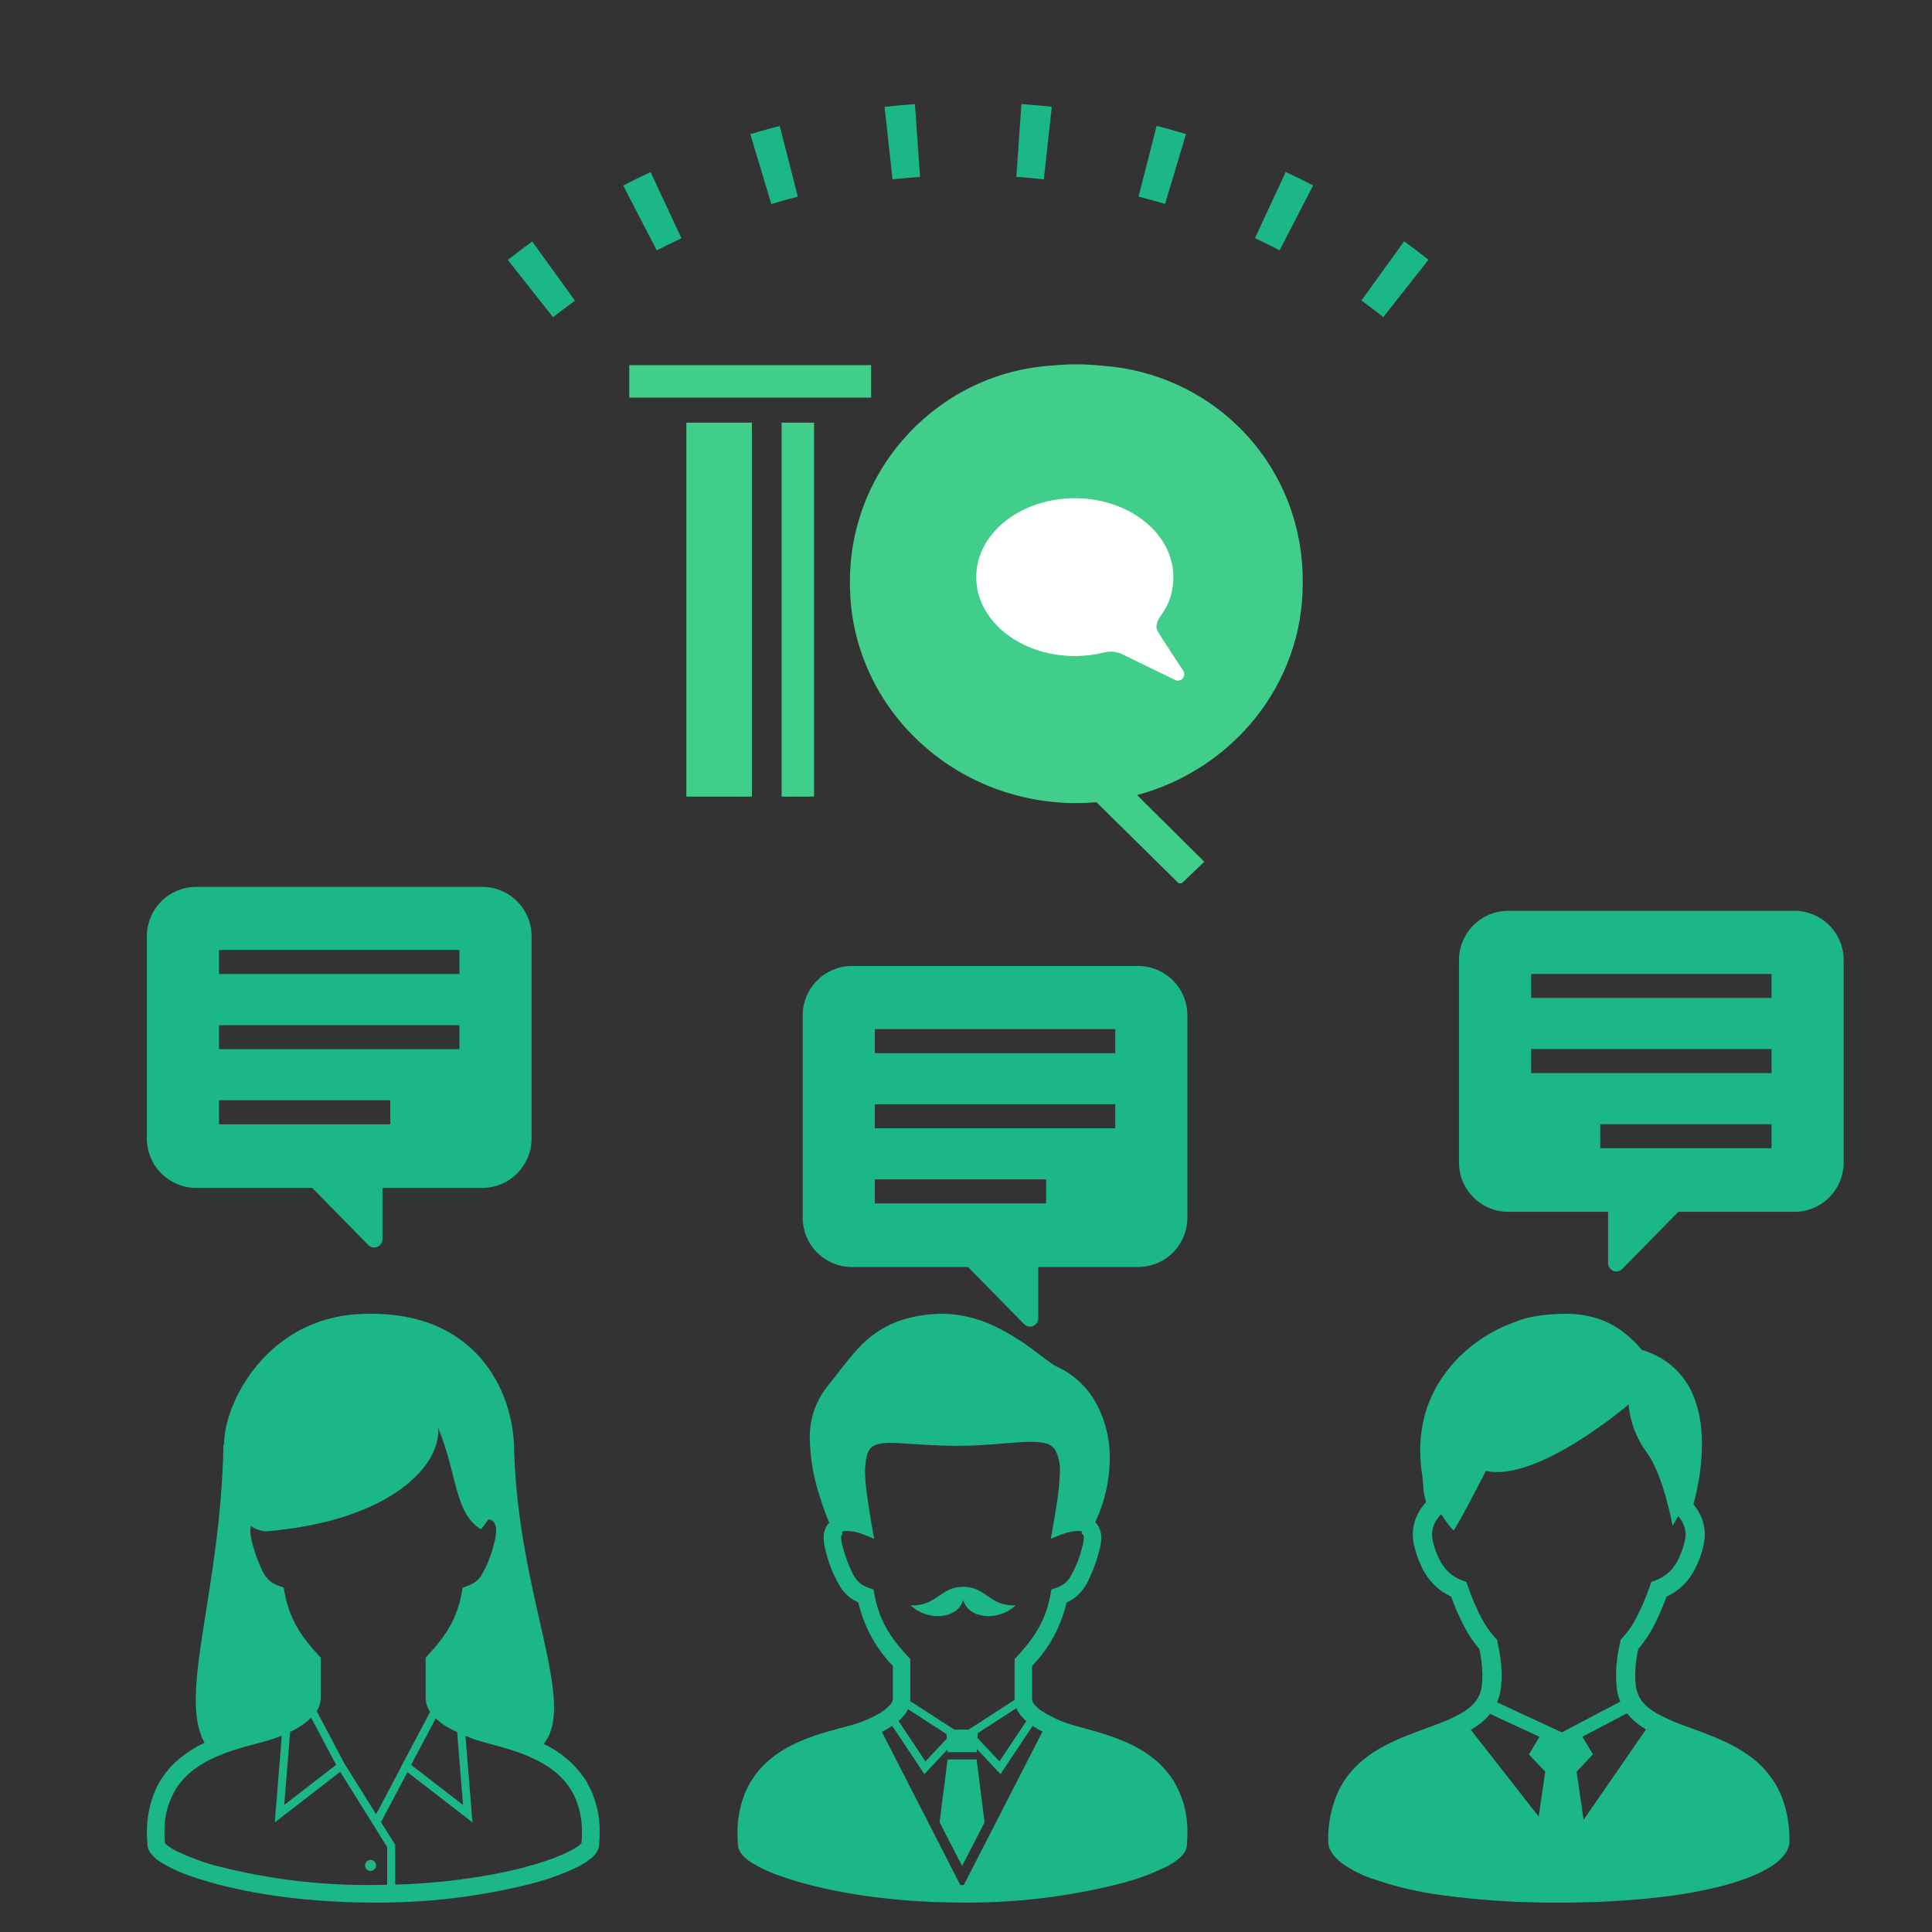
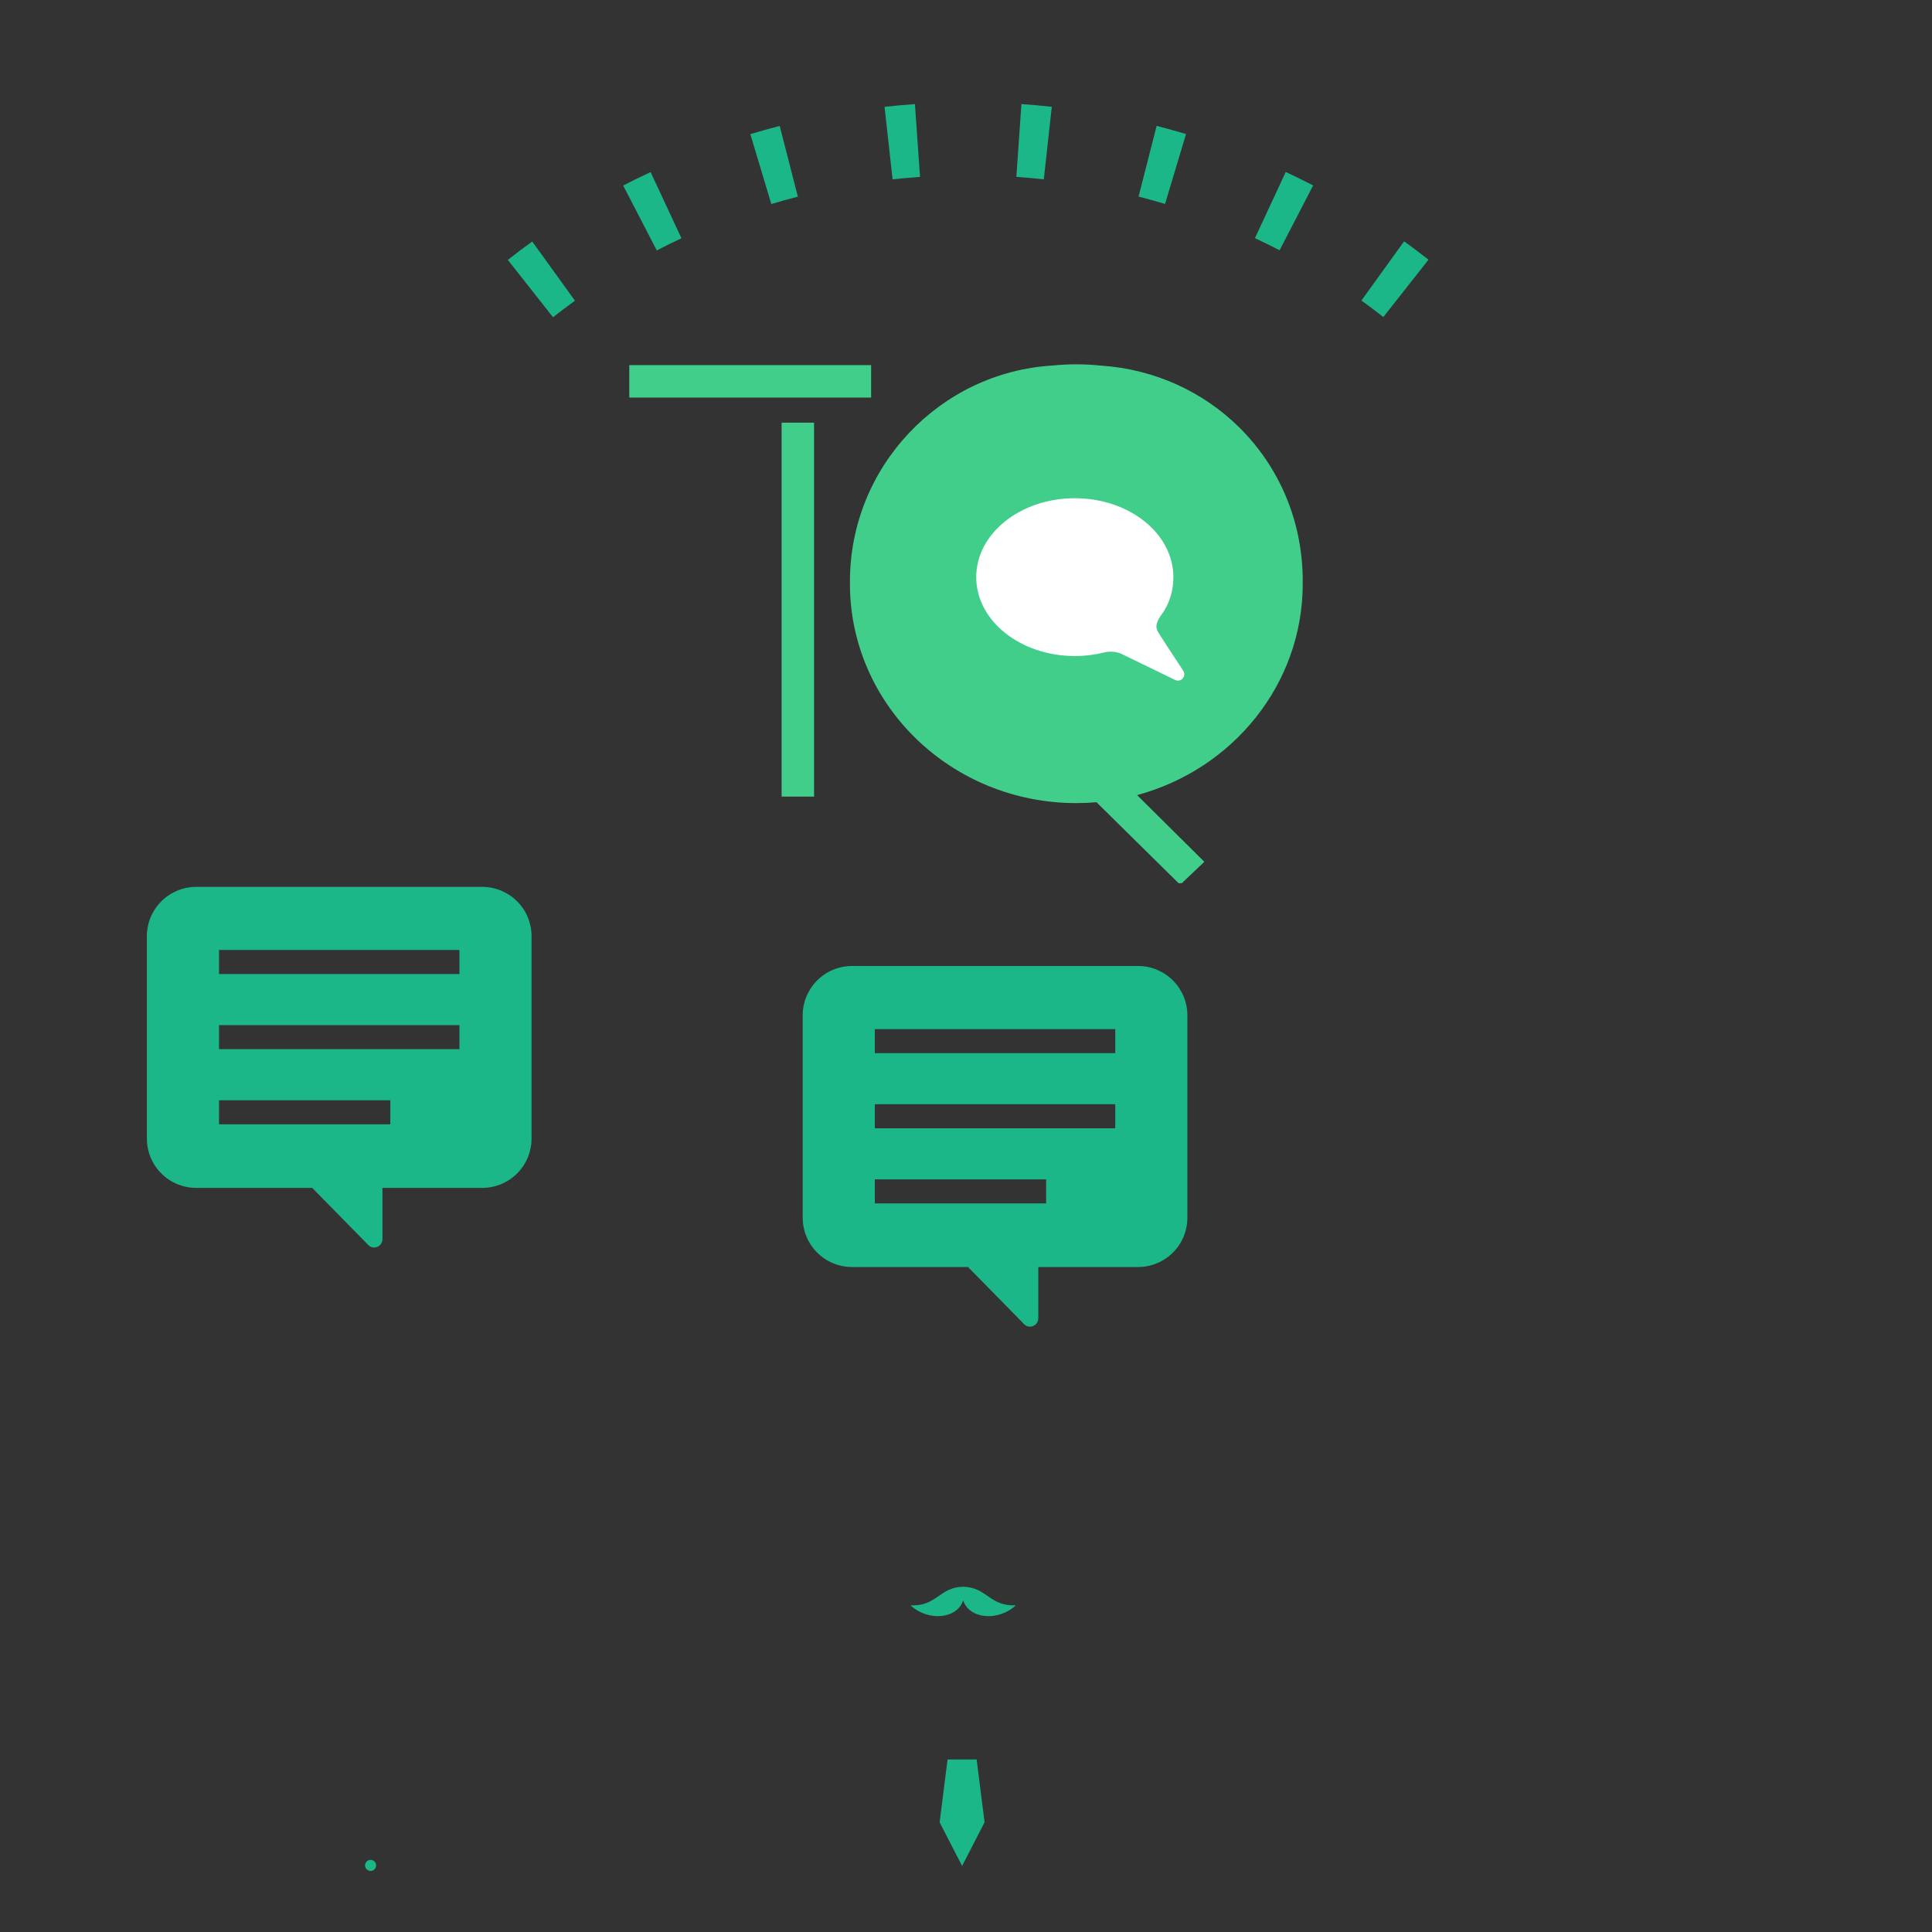
<svg xmlns="http://www.w3.org/2000/svg" width="350" height="350" viewBox="0 0 350 350" fill="none">
  <rect x="0" y="0" width="350" height="350" fill="#333333" stroke="none" />
  <g clip-path="url(#clip0_2487_10011)">
    <path d="M87.469 160.666H35.436C33.075 160.695 30.821 161.657 29.167 163.342C27.513 165.026 26.593 167.297 26.608 169.658V206.206C26.593 208.567 27.513 210.838 29.167 212.522C30.821 214.207 33.075 215.169 35.436 215.198H56.559L66.724 225.551C66.931 225.765 67.199 225.91 67.491 225.97C67.783 226.029 68.086 225.999 68.361 225.883C68.637 225.765 68.872 225.567 69.037 225.316C69.202 225.065 69.289 224.771 69.288 224.47V215.198H87.469C89.829 215.169 92.083 214.207 93.737 212.523C95.391 210.838 96.311 208.567 96.297 206.206V169.658C96.311 167.297 95.391 165.026 93.737 163.342C92.083 161.657 89.829 160.695 87.469 160.666ZM39.675 176.455V172.099H83.23V176.455H39.675ZM39.675 190.066V185.71H83.23V190.066H39.675ZM70.708 199.322V203.678H39.675V199.322H70.708Z" fill="#1CB789" />
-     <path d="M206.277 175H154.244C151.883 175.029 149.63 175.991 147.976 177.676C146.322 179.36 145.402 181.631 145.416 183.992V220.54C145.402 222.901 146.322 225.172 147.976 226.856C149.63 228.541 151.883 229.503 154.244 229.532H175.367L185.532 239.885C185.74 240.098 186.007 240.244 186.299 240.304C186.591 240.363 186.895 240.333 187.169 240.217C187.445 240.099 187.681 239.901 187.845 239.65C188.01 239.399 188.098 239.105 188.096 238.804V229.532H206.277C208.638 229.503 210.892 228.541 212.546 226.857C214.2 225.172 215.12 222.901 215.105 220.54V183.992C215.12 181.631 214.199 179.36 212.545 177.676C210.891 175.991 208.638 175.029 206.277 175ZM158.483 190.789V186.433H202.038V190.789H158.483ZM158.483 204.4V200.044H202.038V204.4H158.483ZM189.516 213.656V218.012H158.483V213.656H189.516Z" fill="#1CB789" />
-     <path d="M273.139 165H325.172C327.532 165.029 329.786 165.991 331.44 167.676C333.094 169.36 334.014 171.631 334 173.992V210.54C334.014 212.901 333.094 215.172 331.44 216.856C329.786 218.541 327.532 219.503 325.172 219.532H304.049L293.884 229.886C293.676 230.099 293.408 230.245 293.116 230.305C292.824 230.364 292.521 230.334 292.247 230.218C291.97 230.099 291.734 229.901 291.57 229.649C291.405 229.397 291.318 229.101 291.321 228.8V219.532H273.139C270.778 219.503 268.524 218.541 266.87 216.857C265.216 215.172 264.296 212.901 264.311 210.54V173.992C264.296 171.631 265.217 169.36 266.871 167.676C268.525 165.991 270.778 165.029 273.139 165ZM320.933 180.789V176.433H277.378V180.789H320.933ZM320.933 194.4V190.045H277.378V194.4H320.933ZM289.9 203.656V208.012H320.933V203.656H289.9Z" fill="#1CB789" />
+     <path d="M206.277 175H154.244C151.883 175.029 149.63 175.991 147.976 177.676C146.322 179.36 145.402 181.631 145.416 183.992V220.54C145.402 222.901 146.322 225.172 147.976 226.856C149.63 228.541 151.883 229.503 154.244 229.532H175.367L185.532 239.885C185.74 240.098 186.007 240.244 186.299 240.304C186.591 240.363 186.895 240.333 187.169 240.217C187.445 240.099 187.681 239.901 187.845 239.65C188.01 239.399 188.098 239.105 188.096 238.804V229.532H206.277C208.638 229.503 210.892 228.541 212.546 226.857C214.2 225.172 215.12 222.901 215.105 220.54V183.992C215.12 181.631 214.199 179.36 212.545 177.676C210.891 175.991 208.638 175.029 206.277 175M158.483 190.789V186.433H202.038V190.789H158.483ZM158.483 204.4V200.044H202.038V204.4H158.483ZM189.516 213.656V218.012H158.483V213.656H189.516Z" fill="#1CB789" />
    <path d="M246.635 54.441C247.976 55.409 249.299 56.407 250.604 57.434L258.785 47.048C257.334 45.903 255.862 44.794 254.369 43.719L246.635 54.441ZM227.343 43.141C228.845 43.842 230.335 44.573 231.812 45.336L237.886 33.593C236.247 32.744 234.592 31.932 232.923 31.155L227.344 43.141H227.343ZM206.26 35.611C207.868 36.024 209.468 36.469 211.06 36.946L214.86 24.283C213.093 23.754 211.319 23.262 209.537 22.805L206.26 35.611ZM184.125 32.041C185.786 32.157 187.443 32.306 189.096 32.488L190.542 19.346C188.712 19.146 186.879 18.981 185.042 18.851L184.122 32.04L184.125 32.041ZM161.702 32.493C163.355 32.31 165.011 32.161 166.671 32.046L165.746 18.857C163.911 18.984 162.077 19.15 160.246 19.357L161.7 32.496L161.702 32.493ZM139.737 36.962C141.329 36.483 142.929 36.037 144.537 35.624L141.253 22.818C139.471 23.275 137.697 23.769 135.93 24.299L139.73 36.962H139.737ZM118.983 45.362C120.461 44.598 121.951 43.865 123.452 43.162L117.86 31.172C116.193 31.949 114.539 32.763 112.897 33.613L118.976 45.353L118.983 45.362ZM100.186 57.472C101.492 56.443 102.816 55.443 104.158 54.472L96.418 43.752C94.924 44.828 93.451 45.939 92 47.086L100.186 57.467V57.472Z" fill="#1CB789" />
-     <path d="M105.846 322.1C103.986 319.431 101.451 317.303 98.499 315.933C104.608 308.354 93.899 289.346 93.131 262.64C93.131 252.59 86.569 236.816 64.87 238.071C48.297 239.03 40.586 254.118 40.586 261.7L40.48 261.755C39.97 288.51 32.207 307.011 37.055 315.721C35.356 316.516 33.769 317.53 32.333 318.737C30.585 320.222 29.18 322.069 28.216 324.151C27.113 326.642 26.567 329.345 26.616 332.069C26.616 332.782 26.65 333.521 26.716 334.284C26.764 334.761 26.932 335.218 27.206 335.612C27.696 336.284 28.313 336.854 29.021 337.288C30.752 338.357 32.601 339.221 34.53 339.863C41.561 342.37 53.201 344.663 67.624 344.669C77.29 344.761 86.926 343.608 96.296 341.236C99.189 340.504 102.001 339.481 104.687 338.182C105.582 337.744 106.421 337.201 107.187 336.564C107.514 336.286 107.802 335.966 108.044 335.612C108.318 335.218 108.486 334.761 108.534 334.284C108.597 333.52 108.628 332.784 108.628 332.075C108.725 328.546 107.756 325.07 105.846 322.1ZM45.436 276.451C46.261 277.02 47.225 277.356 48.224 277.423C71.141 275.493 80.067 265.123 79.343 258.608C82.962 267.291 82.243 273.986 87.123 277.061C87.609 276.479 88.06 275.861 88.49 275.231C88.72 275.265 88.941 275.344 89.139 275.464C89.338 275.585 89.499 275.758 89.606 275.964C89.803 276.378 89.895 276.834 89.872 277.292C89.851 278.101 89.719 278.904 89.478 279.677C89.004 281.755 88.198 283.744 87.092 285.566C86.805 285.985 86.447 286.35 86.032 286.644C85.615 286.921 85.162 287.141 84.686 287.299L83.816 287.611L83.655 288.521C82.636 294.228 79.696 297.437 77.524 299.855L77.115 300.309V307.616C77.131 308.515 77.414 309.388 77.927 310.126L72.627 320.117L72.649 320.135L68.137 328.675L62.454 319.575L57.366 309.983C57.832 309.282 58.088 308.462 58.102 307.62V300.31L57.694 299.856C55.523 297.438 52.582 294.229 51.563 288.522L51.402 287.612L50.532 287.3C50.057 287.142 49.604 286.922 49.186 286.645C48.493 286.126 47.939 285.444 47.573 284.66C46.797 283.065 46.182 281.396 45.739 279.678C45.5 278.905 45.368 278.102 45.346 277.293C45.344 277.01 45.374 276.727 45.436 276.451ZM83.883 326.99L74.476 319.717L78.937 311.307C79.679 311.992 80.501 312.585 81.385 313.073C81.846 313.336 82.334 313.563 82.819 313.794L83.883 326.99ZM60.895 319.717L51.489 326.99L52.556 313.748C53.391 313.35 54.193 312.888 54.956 312.366C55.459 312.011 55.931 311.614 56.366 311.179L60.895 319.717ZM70.144 341.453C69.307 341.468 68.468 341.483 67.61 341.483C58.227 341.576 48.871 340.459 39.773 338.161C37.097 337.487 34.496 336.546 32.008 335.352C31.346 335.03 30.722 334.633 30.148 334.17C30.046 334.083 29.952 333.986 29.87 333.879C29.821 333.251 29.792 332.645 29.792 332.069C29.691 329.164 30.466 326.296 32.016 323.838C34.037 320.78 37.279 318.908 40.666 317.638C42.292 317.042 43.948 316.527 45.625 316.097C47.193 315.676 48.613 315.325 49.795 314.91C50.195 314.767 50.619 314.61 51.047 314.432L49.784 330.139L61.631 320.98L70.144 334.623V341.453ZM105.35 333.876L105.213 334.039C104.798 334.419 104.336 334.746 103.84 335.012C101.492 336.367 96.858 338.033 90.64 339.298C84.362 340.54 77.99 341.248 71.592 341.414V334.206L69.026 330.1L73.812 321.038L85.589 330.144L84.325 314.466C84.682 314.612 85.043 314.766 85.392 314.902C86.968 315.487 88.98 315.947 91.177 316.588C94.466 317.537 98.1 318.873 100.805 321.197C102.21 322.372 103.34 323.841 104.116 325.5C105.032 327.567 105.48 329.81 105.429 332.07C105.427 332.646 105.399 333.251 105.349 333.876H105.35Z" fill="#1CB789" />
    <path d="M67.131 338.937C67.329 338.938 67.523 338.881 67.688 338.771C67.853 338.662 67.982 338.506 68.059 338.324C68.135 338.141 68.156 337.94 68.118 337.746C68.08 337.551 67.986 337.372 67.846 337.232C67.706 337.092 67.528 336.996 67.334 336.957C67.14 336.918 66.939 336.937 66.755 337.013C66.572 337.088 66.416 337.216 66.306 337.381C66.195 337.545 66.137 337.739 66.137 337.937C66.137 338.201 66.241 338.455 66.427 338.642C66.614 338.829 66.867 338.935 67.131 338.937Z" fill="#1CB789" />
    <path d="M174.486 289.885C175.509 293.303 180.837 293.803 184.024 290.814C179.269 291.05 178.754 287.521 174.536 287.462V287.456H174.485H174.435V287.462C170.218 287.521 169.702 291.05 164.947 290.814C168.135 293.799 173.463 293.299 174.486 289.885Z" fill="#1CB789" />
    <path d="M174.294 318.74H171.661L170.221 330.125L174.294 338.036L178.366 330.125L176.926 318.74H174.294Z" fill="#1CB789" />
-     <path d="M212.357 322.239C209.791 318.394 205.892 316.269 202.229 314.889C200.391 314.196 198.596 313.689 197.015 313.255C195.434 312.821 194.062 312.463 193.139 312.116C191.554 311.56 190.04 310.817 188.63 309.902C188.13 309.574 187.685 309.168 187.312 308.7C187.109 308.46 186.988 308.161 186.968 307.847V301.8C190.063 298.609 192.224 294.632 193.219 290.3C193.658 290.109 194.077 289.877 194.472 289.609C195.575 288.807 196.465 287.747 197.065 286.523C197.942 284.742 198.635 282.877 199.134 280.956C199.363 280.203 199.487 279.421 199.502 278.634C199.532 277.737 199.266 276.855 198.745 276.124C198.644 275.994 198.533 275.871 198.413 275.758C200.108 272.166 201.008 268.25 201.051 264.278C201.099 260.708 200.216 257.188 198.487 254.064C196.878 251.17 194.373 248.878 191.348 247.531C191.013 247.363 190.692 247.166 190.39 246.942C189.607 246.397 188.543 245.557 187.276 244.619C185.071 242.938 182.704 241.481 180.209 240.27C177.248 238.824 174.004 238.049 170.709 238C170.272 238 169.834 238.014 169.391 238.045C167.012 238.167 164.663 238.645 162.424 239.461C159.701 240.529 157.271 242.23 155.337 244.425C153.401 246.514 151.693 248.925 149.565 251.581C147.581 254.254 146.574 257.528 146.712 260.854C146.793 264.206 147.357 267.528 148.386 270.719C149.014 272.784 149.701 274.579 150.221 275.886C150.075 276.02 149.941 276.168 149.821 276.327C149.402 277.019 149.19 277.818 149.211 278.627C149.227 279.414 149.35 280.195 149.579 280.948C150.144 283.363 151.103 285.669 152.418 287.772C152.916 288.483 153.534 289.101 154.243 289.6C154.639 289.869 155.058 290.1 155.496 290.291C156.491 294.623 158.653 298.6 161.747 301.791V307.838C161.72 308.157 161.589 308.459 161.375 308.698C160.702 309.474 159.887 310.116 158.975 310.59C157.897 311.19 156.768 311.695 155.602 312.1C154.342 312.547 152.312 313.013 150.038 313.665C146.62 314.653 142.58 316.075 139.293 318.895C137.556 320.372 136.16 322.208 135.202 324.278C134.104 326.754 133.56 329.439 133.608 332.147C133.608 332.855 133.642 333.588 133.708 334.347C133.754 334.821 133.922 335.276 134.194 335.667C134.68 336.334 135.292 336.9 135.994 337.333C137.714 338.395 139.551 339.254 141.468 339.891C148.455 342.383 160.023 344.663 174.358 344.667C183.963 344.759 193.54 343.612 202.851 341.256C205.726 340.529 208.52 339.513 211.189 338.222C212.079 337.786 212.913 337.246 213.674 336.612C213.998 336.336 214.284 336.018 214.525 335.667C214.797 335.276 214.965 334.821 215.011 334.347C215.074 333.588 215.105 332.858 215.105 332.147C215.206 328.643 214.249 325.19 212.357 322.239ZM158.412 288.869L158.252 287.963L157.387 287.654C156.914 287.497 156.464 287.277 156.049 287C155.362 286.485 154.812 285.807 154.449 285.028C153.677 283.443 153.067 281.785 152.627 280.078C152.48 279.607 152.397 279.118 152.381 278.625C152.362 278.418 152.401 278.211 152.493 278.025C152.53 277.974 152.544 277.952 152.678 277.89L152.186 276.679L152.517 277.491C152.818 277.383 153.136 277.333 153.454 277.344C154.132 277.363 154.804 277.47 155.454 277.662C155.748 277.743 155.998 277.825 156.169 277.887L156.369 277.957L156.417 277.977H156.426L158.365 278.762L157.991 276.704C157.991 276.704 157.911 276.266 157.791 275.558C157.61 274.496 157.339 272.833 157.113 271.178C156.899 269.762 156.765 268.334 156.713 266.903C156.687 265.865 156.788 264.828 157.013 263.815C157.113 263.369 157.294 262.946 157.547 262.566C157.86 262.134 158.312 261.823 158.827 261.687C159.667 261.466 160.535 261.369 161.402 261.4C164.078 261.4 168.07 261.923 173.402 261.924C179.139 261.924 183.679 261.191 186.771 261.198C187.612 261.177 188.451 261.258 189.271 261.441C189.684 261.516 190.075 261.68 190.418 261.92C190.762 262.161 191.049 262.474 191.259 262.836C191.852 264.106 192.111 265.505 192.012 266.903C191.919 268.884 191.707 270.857 191.377 272.813C191.217 273.875 191.055 274.85 190.934 275.558C190.813 276.266 190.734 276.704 190.734 276.704L190.36 278.762L192.298 277.977H192.306C193.254 277.609 194.254 277.396 195.269 277.345C195.534 277.339 195.799 277.371 196.054 277.439L196.381 276.339L195.937 277.858C196.144 277.923 196.184 277.972 196.22 278.014C196.325 278.199 196.369 278.413 196.344 278.625C196.329 279.119 196.246 279.608 196.098 280.079C195.626 282.144 194.825 284.12 193.725 285.931C193.438 286.347 193.078 286.709 192.664 287C192.25 287.276 191.8 287.495 191.327 287.652L190.462 287.961L190.302 288.867C189.289 294.538 186.367 297.726 184.21 300.13L183.804 300.581V307.842C183.804 307.876 183.812 307.908 183.814 307.942L175.467 313.342H172.885L164.878 308.161C164.888 308.054 164.91 307.952 164.91 307.842V300.583L164.504 300.132C162.347 297.729 159.425 294.54 158.412 288.869ZM185.925 311.79L181.056 319.09L177.078 314.846L177.128 313.978L184.133 309.446C184.295 309.845 184.506 310.223 184.761 310.57C185.104 311.017 185.495 311.427 185.925 311.79ZM171.515 314.977L167.655 319.093L162.779 311.779C163.189 311.43 163.563 311.041 163.894 310.617C164.126 310.308 164.324 309.975 164.485 309.624L171.464 314.139L171.515 314.977ZM174.602 341.5H174.353C174.224 341.5 174.102 341.494 173.972 341.494L159.76 313.751C160.407 313.425 161.032 313.06 161.634 312.658L167.464 321.401L171.632 316.956L171.659 317.418H176.927L176.962 316.829L181.248 321.4L187.071 312.665C187.387 312.874 187.713 313.074 188.047 313.265C188.31 313.414 188.592 313.536 188.863 313.675L174.602 341.5Z" fill="#1CB789" />
-     <path d="M323.443 327.532C322.451 323.695 320.121 320.338 316.874 318.066C315.488 317.078 314.011 316.223 312.463 315.514C310.184 314.446 307.854 313.626 305.705 312.832C303.756 312.172 301.867 311.346 300.06 310.361C299.534 310.056 299.032 309.711 298.56 309.329C297.951 308.835 297.436 308.235 297.04 307.558C296.643 306.855 296.401 306.076 296.33 305.273C296.264 304.661 296.231 304.046 296.23 303.43C296.251 301.835 296.444 300.247 296.806 298.694C297.847 297.493 298.745 296.174 299.482 294.765C300.416 292.984 301.223 291.139 301.897 289.244C303.818 288.381 305.432 286.955 306.526 285.155C307.532 283.502 308.247 281.689 308.639 279.794C309.042 278.025 308.838 276.173 308.06 274.534C307.722 273.814 307.293 273.14 306.784 272.529C307.041 271.582 307.354 270.302 307.63 268.808C308.08 266.436 308.315 264.028 308.33 261.614C308.341 259.882 308.182 258.152 307.855 256.451C307.6 255.145 307.207 253.869 306.683 252.646C305.87 250.729 304.644 249.015 303.093 247.626C301.456 246.203 299.527 245.155 297.442 244.556C296.551 243.478 295.553 242.494 294.463 241.617C292.868 240.327 291.04 239.357 289.078 238.759C287.259 238.233 285.372 237.977 283.478 238C282.492 238 281.509 238.055 280.519 238.143C279.594 238.228 278.826 238.322 278.139 238.443C277.221 238.593 276.318 238.822 275.439 239.127C274.615 239.41 273.824 239.742 272.786 240.149C272.392 240.305 271.878 240.533 271.253 240.849C269.853 241.558 268.518 242.388 267.262 243.329C264.588 245.293 262.322 247.759 260.589 250.588C259.558 252.29 258.758 254.121 258.209 256.034C257.586 258.221 257.275 260.485 257.284 262.759C257.291 264.377 257.43 265.992 257.701 267.587C257.701 267.704 257.707 267.821 257.714 267.932C257.727 268.14 257.75 268.362 257.773 268.59C257.809 268.925 257.848 269.274 257.873 269.567C257.889 269.71 257.902 269.841 257.912 269.945C257.912 269.994 257.912 270.036 257.918 270.069V270.3L258.331 272.139C257.731 272.791 257.224 273.523 256.824 274.314C256.247 275.457 255.946 276.72 255.946 278C255.946 278.602 256.013 279.203 256.146 279.79C256.431 281.107 256.859 282.39 257.422 283.615C258.091 285.101 259.057 286.435 260.261 287.534C261.046 288.234 261.933 288.81 262.891 289.243C263.564 291.137 264.371 292.981 265.306 294.761C266.04 296.171 266.937 297.49 267.978 298.691C268.339 300.246 268.532 301.835 268.554 303.431C268.555 304.047 268.524 304.662 268.46 305.274C268.406 305.842 268.271 306.399 268.06 306.928C267.758 307.656 267.311 308.314 266.745 308.862C266.077 309.497 265.33 310.043 264.522 310.486C263.528 311.034 262.499 311.516 261.443 311.931C259.454 312.731 257.192 313.497 254.893 314.408C253.123 315.094 251.408 315.914 249.763 316.862C248.491 317.599 247.3 318.468 246.211 319.456C244.454 321.048 243.067 323.006 242.148 325.192C241.076 327.848 240.553 330.694 240.612 333.558C240.615 334.005 240.702 334.448 240.869 334.863C241.02 335.24 241.219 335.595 241.462 335.921C241.96 336.572 242.552 337.145 243.22 337.621C244.794 338.721 246.509 339.602 248.32 340.241C252.605 341.753 257.04 342.802 261.548 343.37C268.458 344.288 275.424 344.722 282.395 344.67C288.586 344.704 294.773 344.37 300.924 343.67C304.306 343.285 307.661 342.698 310.973 341.912C312.852 341.462 314.702 340.897 316.513 340.223C317.585 339.827 318.63 339.362 319.641 338.83C320.265 338.499 320.866 338.127 321.441 337.717C322.173 337.212 322.82 336.592 323.355 335.881C323.596 335.548 323.794 335.186 323.944 334.803C324.095 334.405 324.174 333.984 324.178 333.558C324.197 331.526 323.95 329.5 323.443 327.532ZM278.755 329.1L266.455 313.377C267.091 313.01 267.699 312.596 268.275 312.14C268.891 311.652 269.451 311.097 269.945 310.486L278.887 314.636L276.978 317.825L279.934 320.96L278.755 329.1ZM271.213 308.392C271.589 307.514 271.827 306.583 271.919 305.632C271.997 304.901 272.036 304.167 272.036 303.432C272.005 301.431 271.752 299.44 271.284 297.494L271.178 297.021L270.846 296.669C269.868 295.599 269.037 294.405 268.372 293.118C267.409 291.259 266.585 289.331 265.908 287.35L265.634 286.579L264.866 286.296C264.319 286.1 263.799 285.837 263.316 285.515C262.463 284.931 261.743 284.174 261.2 283.295C260.407 281.979 259.846 280.537 259.54 279.031C259.299 277.963 259.443 276.845 259.947 275.873C260.242 275.291 260.629 274.76 261.092 274.3C261.61 275.135 262.178 275.939 262.792 276.706C263.573 277.491 263.329 277.25 263.592 276.862C263.592 276.862 264.481 275.612 269.181 266.468C278.581 268.558 295.018 254.433 295.018 254.433C295.308 257.597 296.461 260.62 298.351 263.173C301.323 267.138 303.019 276.445 303.019 276.445C303.019 276.445 303.419 275.68 304.025 274.651C304.379 275.058 304.675 275.512 304.905 276C305.356 276.941 305.477 278.006 305.247 279.024C305.015 280.097 304.668 281.141 304.212 282.139C303.745 283.2 303.064 284.153 302.212 284.939C301.544 285.534 300.769 285.995 299.927 286.297L299.159 286.577L298.885 287.348C298.209 289.331 297.385 291.26 296.421 293.12C295.757 294.41 294.924 295.605 293.944 296.675L293.612 297.027L293.512 297.502C293.04 299.445 292.787 301.434 292.757 303.433C292.758 304.168 292.796 304.902 292.871 305.633C292.957 306.502 293.163 307.354 293.483 308.166C293.496 308.2 293.512 308.233 293.529 308.266L282.938 313.834L271.213 308.392ZM286.884 329.675L285.618 320.96L288.577 317.825L286.663 314.625L294.752 310.374C294.973 310.663 295.211 310.938 295.465 311.198C296.277 312.013 297.192 312.719 298.187 313.298L286.884 329.675Z" fill="#1CB789" />
    <g clip-path="url(#clip1_2487_10011)">
      <g clip-path="url(#clip2_2487_10011)">
        <path d="M147.475 76.569H141.596V144.312H147.475V76.569Z" fill="#41CE8A" />
-         <path d="M124.34 144.312H124.882H136.218V76.569H124.34V144.312Z" fill="#41CE8A" />
        <path d="M157.813 66.142H114V72.021H114.543H157.813V66.142Z" fill="#41CE8A" />
        <path d="M236 105.227C236 94.288 231.645 84.511 224.549 77.474C218.062 71.035 209.277 66.892 199.451 66.235C197.983 66.079 196.493 66 194.986 66C193.479 66 192.124 66.073 190.725 66.214C170.251 67.434 153.973 84.57 153.973 105.337C153.973 105.406 153.973 105.475 153.973 105.545C153.973 105.61 153.973 105.679 153.973 105.745C153.973 127.695 172.335 145.49 194.986 145.49C196.216 145.49 197.436 145.435 198.639 145.331L213.798 160.286L218.173 156.121L205.997 144.039C223.302 139.376 236.003 124 236.003 105.745C236.003 105.638 236.003 105.531 236 105.424C236 105.358 236.003 105.292 236.003 105.227H236Z" fill="#41CE8A" />
        <path d="M214.333 121.477C214.333 121.477 210.262 115.287 209.951 114.745C209.639 114.202 208.9 113.414 210.441 111.316C211.876 109.36 212.567 107 212.567 104.553C212.567 96.659 204.573 90.258 194.709 90.258C184.849 90.258 176.852 96.659 176.852 104.553C176.852 112.446 184.845 118.847 194.709 118.847C196.582 118.847 198.383 118.612 200.08 118.19C201.773 117.765 203.128 118.443 203.128 118.443L212.881 123.174C213.348 123.416 213.918 123.302 214.26 122.901C214.602 122.5 214.634 121.913 214.329 121.481L214.333 121.477Z" fill="white" />
      </g>
    </g>
  </g>
  <defs>
    <clipPath id="clip0_2487_10011">
      <rect width="350" height="350" fill="white" />
    </clipPath>
    <clipPath id="clip1_2487_10011">
      <rect width="122" height="94" fill="white" transform="translate(114 66)" />
    </clipPath>
    <clipPath id="clip2_2487_10011">
      <rect width="122" height="94.289" fill="white" transform="translate(114 66)" />
    </clipPath>
  </defs>
</svg>